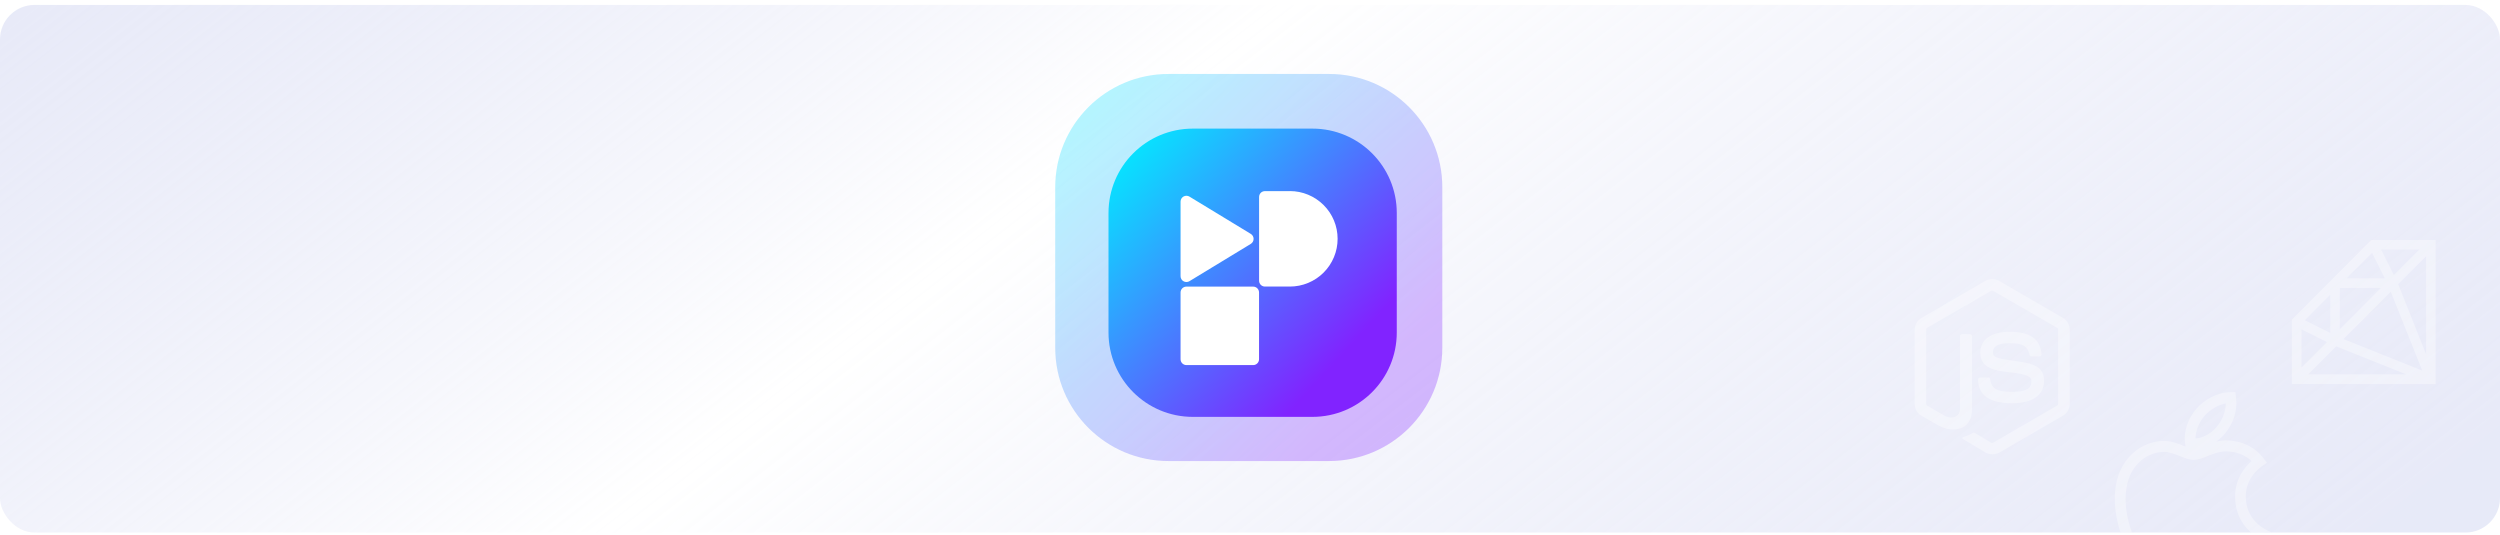
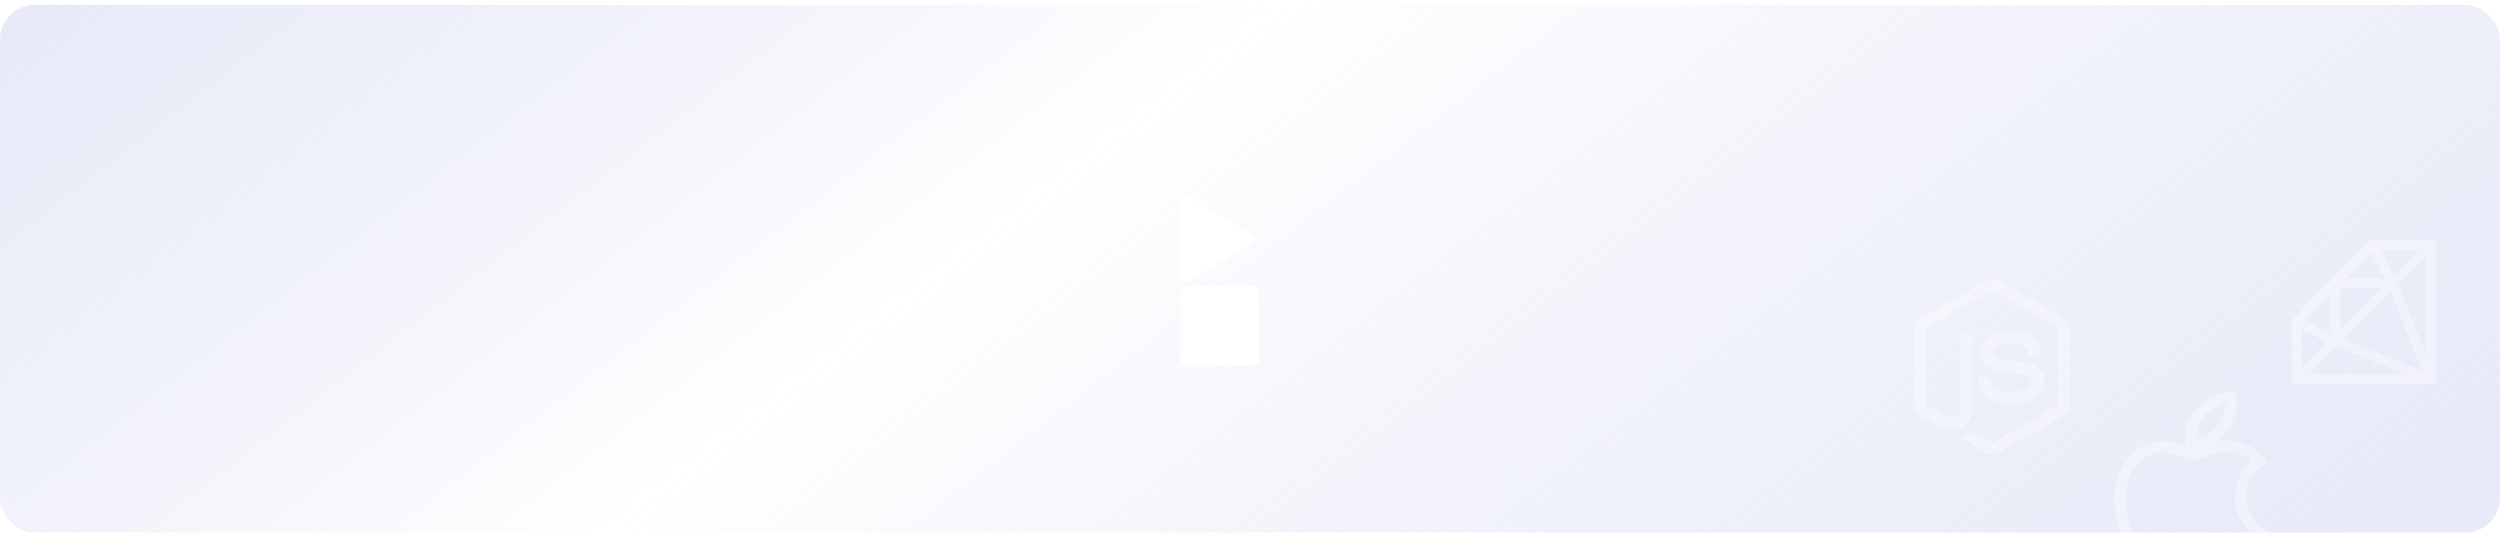
<svg xmlns="http://www.w3.org/2000/svg" width="1014" height="217" viewBox="0 0 1014 217" fill="none">
  <rect y="2" width="1014" height="214" rx="14" fill="url(#paint0_linear_20_57)" />
  <g opacity="0.35" clip-path="url(#clip0_20_57)">
    <path d="M808.042 184.253C807.068 184.253 806.159 183.993 805.315 183.537L796.658 178.375C795.36 177.659 796.009 177.399 796.399 177.269C798.152 176.683 798.476 176.553 800.316 175.512C800.511 175.382 800.77 175.447 800.965 175.577L807.609 179.568C807.869 179.698 808.194 179.698 808.389 179.568L834.381 164.493C834.641 164.363 834.771 164.103 834.771 163.777V133.692C834.771 133.367 834.641 133.106 834.381 132.976L808.389 117.966C808.129 117.836 807.804 117.836 807.609 117.966L781.617 132.976C781.357 133.106 781.227 133.432 781.227 133.692V163.777C781.227 164.037 781.357 164.363 781.617 164.493L788.716 168.614C792.568 170.566 794.97 168.289 794.97 166.011V136.317C794.97 135.926 795.295 135.536 795.749 135.536H799.061C799.45 135.536 799.84 135.861 799.84 136.317V166.011C799.84 171.174 797.048 174.167 792.157 174.167C790.663 174.167 789.495 174.167 786.162 172.54L779.323 168.614C777.635 167.638 776.596 165.816 776.596 163.842V133.757C776.596 131.805 777.635 129.961 779.323 128.985L805.294 113.889C806.917 112.977 809.146 112.977 810.769 113.889L836.762 128.964C838.45 129.94 839.489 131.762 839.489 133.736V163.821C839.489 165.773 838.45 167.616 836.762 168.592L810.769 183.668C809.925 184.058 808.951 184.253 808.042 184.253ZM816.05 163.56C804.644 163.56 802.307 158.333 802.307 153.908C802.307 153.517 802.632 153.127 803.086 153.127H806.484C806.874 153.127 807.198 153.387 807.198 153.778C807.718 157.248 809.211 158.94 816.115 158.94C821.59 158.94 823.928 157.704 823.928 154.754C823.928 153.062 823.279 151.826 814.751 150.958C807.653 150.242 803.216 148.68 803.216 142.997C803.216 137.705 807.653 134.581 815.076 134.581C823.408 134.581 827.521 137.445 828.04 143.713C828.04 143.908 827.975 144.104 827.845 144.299C827.715 144.429 827.521 144.559 827.326 144.559H823.928C823.603 144.559 823.279 144.299 823.214 143.974C822.435 140.373 820.422 139.202 815.076 139.202C809.081 139.202 808.367 141.284 808.367 142.867C808.367 144.754 809.211 145.34 817.284 146.403C825.291 147.444 829.079 148.941 829.079 154.559C829.014 160.307 824.317 163.56 816.05 163.56Z" fill="white" />
    <path d="M919.415 215.023C917.424 214.068 910.974 210.251 910.888 201.531C910.823 194.482 915.562 190.425 917.597 188.994L919.458 187.692L918.073 185.87C916.536 183.853 914.632 182.205 912.402 180.99C908.983 179.146 905.672 178.734 904.092 178.669C902.274 178.496 900.521 178.734 898.876 179.125C900.218 178.17 901.451 177.086 902.469 175.828C904.113 173.832 905.39 171.511 906.169 169.104C906.97 166.631 907.252 164.18 906.97 161.772L906.667 158.996L903.897 159.104C901.646 159.191 899.201 159.885 896.82 161.121C894.482 162.336 892.426 163.941 890.868 165.763C889.223 167.672 887.882 170.036 887.059 172.422C886.215 174.873 885.934 177.281 886.237 179.58L886.431 181.12C886.193 181.033 885.934 180.925 885.696 180.838C883.38 179.927 880.566 178.778 877.536 178.843C875.459 178.864 873.403 179.255 871.412 179.992L870.806 180.231C869.832 180.621 868.901 181.098 868.057 181.597C867.278 182.075 866.499 182.639 865.633 183.354C863.772 184.916 862.214 186.76 861.023 188.842C858.188 193.766 857.171 200.1 858.058 207.149C858.967 214.329 861.846 222.007 865.785 227.712C867.408 230.054 869.139 232.505 871.152 234.393C873.533 236.627 875.87 237.711 878.337 237.711C878.445 237.711 878.554 237.711 878.64 237.711C880.804 237.624 882.428 237.017 884.116 236.301L885.306 235.802C886.713 235.217 888.293 234.653 890.717 234.653C893.314 234.653 894.937 235.347 896.668 236.106C898.335 236.844 900.239 237.646 902.966 237.603C904.027 237.603 905.087 237.386 906.083 237.017C907.533 236.497 908.918 235.607 910.26 234.327C911.32 233.33 912.359 232.093 913.658 230.336C914.069 229.772 914.48 229.208 914.891 228.601L915.974 226.974C916.19 226.627 916.406 226.302 916.601 225.977C918.722 222.441 919.934 219.252 920.475 217.669L921.081 215.847L919.35 215.001L919.415 215.023ZM891.193 173.854C891.842 171.988 892.903 170.123 894.201 168.626C895.391 167.238 897.036 165.958 898.854 165.026C900.174 164.353 901.516 163.876 902.772 163.637C902.772 164.982 902.534 166.37 902.079 167.759C901.473 169.646 900.456 171.489 899.157 173.073C897.902 174.613 896.214 175.914 894.439 176.76C893.141 177.389 891.799 177.758 890.522 177.823C890.522 176.543 890.738 175.22 891.214 173.832L891.193 173.854ZM912.944 223.742C912.77 224.046 912.576 224.328 912.381 224.632L911.364 226.15C910.974 226.692 910.606 227.235 910.217 227.777C909.113 229.295 908.225 230.336 907.381 231.139C906.451 232.007 905.563 232.592 904.676 232.918C904.113 233.113 903.551 233.221 902.966 233.243C901.17 233.286 899.98 232.766 898.465 232.093C896.517 231.247 894.309 230.293 890.782 230.293C887.708 230.293 885.566 231.009 883.705 231.768L882.276 232.375C881.086 232.874 879.982 233.286 878.532 233.351C877.168 233.395 875.762 232.701 874.182 231.226C872.472 229.621 870.892 227.408 869.399 225.261C865.849 220.12 863.231 213.157 862.408 206.65C861.651 200.555 862.473 195.176 864.832 191.076C865.763 189.449 866.975 187.996 868.447 186.76C869.117 186.196 869.745 185.74 870.329 185.393C870.979 185.003 871.693 184.656 872.645 184.265L872.927 184.157C874.442 183.593 876.021 183.311 877.623 183.289C877.666 183.289 877.71 183.289 877.753 183.289C879.831 183.289 882.103 184.2 884.116 184.981C886.107 185.762 887.968 186.521 889.786 186.521C890.608 186.521 891.496 186.369 892.6 186.022C893.076 185.87 893.595 185.697 894.115 185.48L895.327 185.003C895.954 184.764 896.603 184.504 897.426 184.2C899.179 183.571 901.473 182.877 903.854 183.116C905.152 183.181 907.706 183.484 910.368 184.916C911.407 185.48 912.381 186.174 913.225 186.998C910.346 189.558 906.472 194.351 906.559 201.64C906.646 210.945 912.381 215.934 915.8 218.059C915.216 219.534 914.285 221.617 912.944 223.807V223.742Z" fill="white" />
    <path d="M961.818 97.319L929.57 129.638V155.775H987.897V97.319H961.818ZM969.696 118.315L982.465 150.331L950.52 137.533L969.696 118.315ZM949.027 133.521V116.797H965.713L949.027 133.521ZM970.951 111.548L965.778 101.201H981.274L970.951 111.548ZM967.272 112.893H951.776L962.099 102.546L967.272 112.893ZM945.153 135.061L934.83 129.877L945.153 119.53V135.061ZM933.488 133.564L943.811 138.748L933.488 149.095V133.564ZM947.555 140.483L975.885 151.828H936.236L947.555 140.483ZM984.023 143.672L972.704 115.279L984.023 103.934V143.672Z" fill="white" />
  </g>
  <g opacity="0.3" filter="url(#filter0_f_20_57)">
-     <path fill-rule="evenodd" clip-rule="evenodd" d="M473.935 30H539.065C564.434 30 585 50.566 585 75.935V141.065C585 166.434 564.434 187 539.065 187H473.935C448.566 187 428 166.434 428 141.065V75.935C428 50.566 448.566 30 473.935 30ZM513.187 64.055H526.756C533.649 64.055 540.26 66.793 545.135 71.668C550.009 76.542 552.747 83.153 552.747 90.046C552.748 93.46 552.077 96.841 550.771 99.995C549.465 103.149 547.551 106.015 545.137 108.43C542.723 110.844 539.858 112.759 536.704 114.066C533.55 115.372 530.169 116.045 526.756 116.045H513.187C512.339 116.045 511.526 115.708 510.927 115.108C510.327 114.509 509.99 113.696 509.99 112.848V67.252C509.99 66.404 510.327 65.591 510.927 64.991C511.526 64.391 512.339 64.055 513.187 64.055ZM470.438 116.045H506.801C508.566 116.045 509.998 117.476 509.998 119.242V155.605C509.998 157.37 508.566 158.802 506.801 158.802H470.438C468.672 158.802 467.241 157.37 467.241 155.605V119.242C467.241 117.476 468.672 116.045 470.438 116.045ZM467.241 69.739V110.36C467.241 110.927 467.393 111.483 467.679 111.972C467.965 112.461 468.376 112.865 468.87 113.142C469.364 113.42 469.922 113.562 470.489 113.553C471.055 113.544 471.609 113.384 472.094 113.091L505.503 92.783C505.972 92.498 506.361 92.097 506.63 91.618C506.9 91.139 507.042 90.599 507.042 90.05C507.042 89.5 506.9 88.96 506.63 88.481C506.361 88.003 505.972 87.601 505.503 87.316L472.094 67.009C471.609 66.715 471.055 66.556 470.489 66.547C469.922 66.538 469.364 66.679 468.87 66.957C468.376 67.235 467.965 67.639 467.679 68.128C467.393 68.616 467.241 69.173 467.241 69.739Z" fill="url(#paint1_linear_20_57)" />
-   </g>
-   <path d="M532.321 52.165H483.817C464.921 52.165 449.609 67.477 449.609 86.373V134.877C449.609 153.773 464.921 169.085 483.817 169.085H532.321C551.217 169.085 566.529 153.773 566.529 134.877V86.373C566.529 67.477 551.217 52.165 532.321 52.165Z" fill="url(#paint2_linear_20_57)" />
+     </g>
  <path d="M508.29 116.249H481.211C479.888 116.249 478.834 117.323 478.834 118.626V145.705C478.834 147.027 479.908 148.081 481.211 148.081H508.29C509.612 148.081 510.666 147.008 510.666 145.705V118.626C510.666 117.303 509.593 116.249 508.29 116.249Z" fill="white" />
-   <path d="M523.159 77.519H513.06C512.427 77.519 511.814 77.768 511.373 78.209C510.933 78.65 510.683 79.263 510.683 79.896V113.854C510.683 114.487 510.933 115.1 511.373 115.541C511.814 115.982 512.427 116.231 513.06 116.231H523.159C525.708 116.231 528.219 115.732 530.576 114.755C532.933 113.778 535.06 112.36 536.862 110.558C538.663 108.757 540.081 106.63 541.059 104.272C542.036 101.915 542.534 99.405 542.534 96.856C542.534 91.72 540.503 86.795 536.862 83.173C533.22 79.551 528.314 77.5 523.178 77.5L523.159 77.519Z" fill="white" />
  <path d="M478.834 81.754V112.014C478.834 112.436 478.949 112.857 479.16 113.222C479.371 113.586 479.678 113.892 480.042 114.084C480.406 114.295 480.827 114.391 481.249 114.391C481.671 114.391 482.092 114.256 482.437 114.046L507.312 98.925C507.657 98.714 507.945 98.408 508.155 98.063C508.347 97.699 508.462 97.296 508.462 96.894C508.462 96.491 508.366 96.089 508.155 95.725C507.964 95.361 507.657 95.073 507.312 94.862L482.437 79.742C482.073 79.531 481.671 79.397 481.249 79.397C480.827 79.397 480.406 79.493 480.042 79.704C479.678 79.914 479.371 80.202 479.16 80.566C478.949 80.93 478.834 81.352 478.834 81.773V81.754Z" fill="white" />
  <defs>
    <filter id="filter0_f_20_57" x="398" y="0" width="217" height="217" filterUnits="userSpaceOnUse" color-interpolation-filters="sRGB">
      <feFlood flood-opacity="0" result="BackgroundImageFix" />
      <feBlend mode="normal" in="SourceGraphic" in2="BackgroundImageFix" result="shape" />
      <feGaussianBlur stdDeviation="15" result="effect1_foregroundBlur_20_57" />
    </filter>
    <linearGradient id="paint0_linear_20_57" x1="10.181" y1="2" x2="470.501" y2="594.955" gradientUnits="userSpaceOnUse">
      <stop stop-color="#DEE1F5" stop-opacity="0.7" />
      <stop offset="0.417" stop-color="white" />
      <stop offset="1" stop-color="#DEE1F5" stop-opacity="0.7" />
    </linearGradient>
    <linearGradient id="paint1_linear_20_57" x1="433.256" y1="40.979" x2="571.879" y2="168.771" gradientUnits="userSpaceOnUse">
      <stop offset="0.05" stop-color="#09DFFF" />
      <stop offset="0.88" stop-color="#8123FF" />
    </linearGradient>
    <linearGradient id="paint2_linear_20_57" x1="453.519" y1="60.348" x2="556.756" y2="155.517" gradientUnits="userSpaceOnUse">
      <stop offset="0.05" stop-color="#09DFFF" />
      <stop offset="0.88" stop-color="#8123FF" />
    </linearGradient>
    <clipPath id="clip0_20_57">
      <rect width="222" height="214" fill="white" transform="translate(771 2)" />
    </clipPath>
  </defs>
</svg>